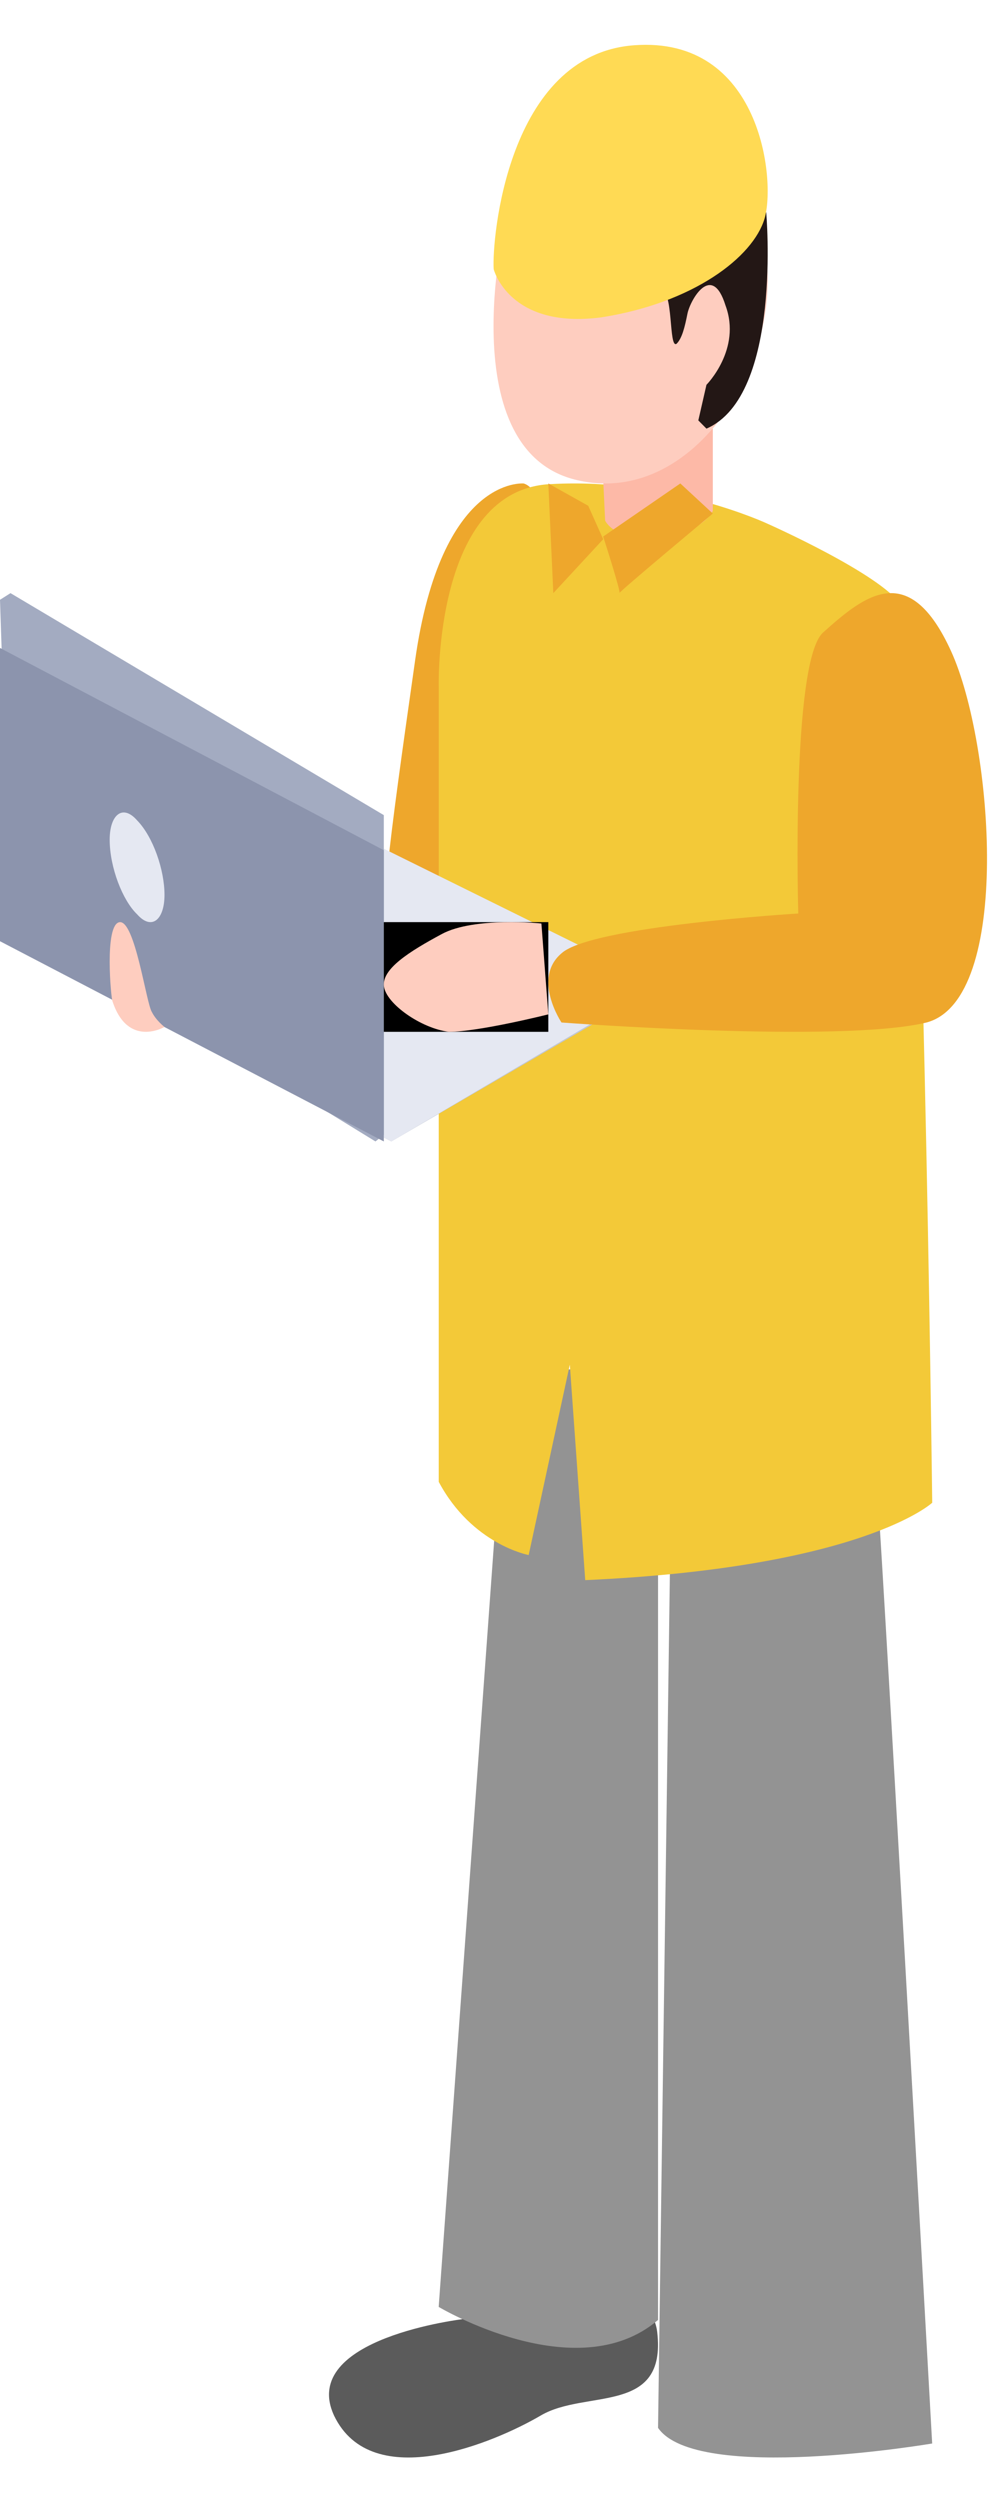
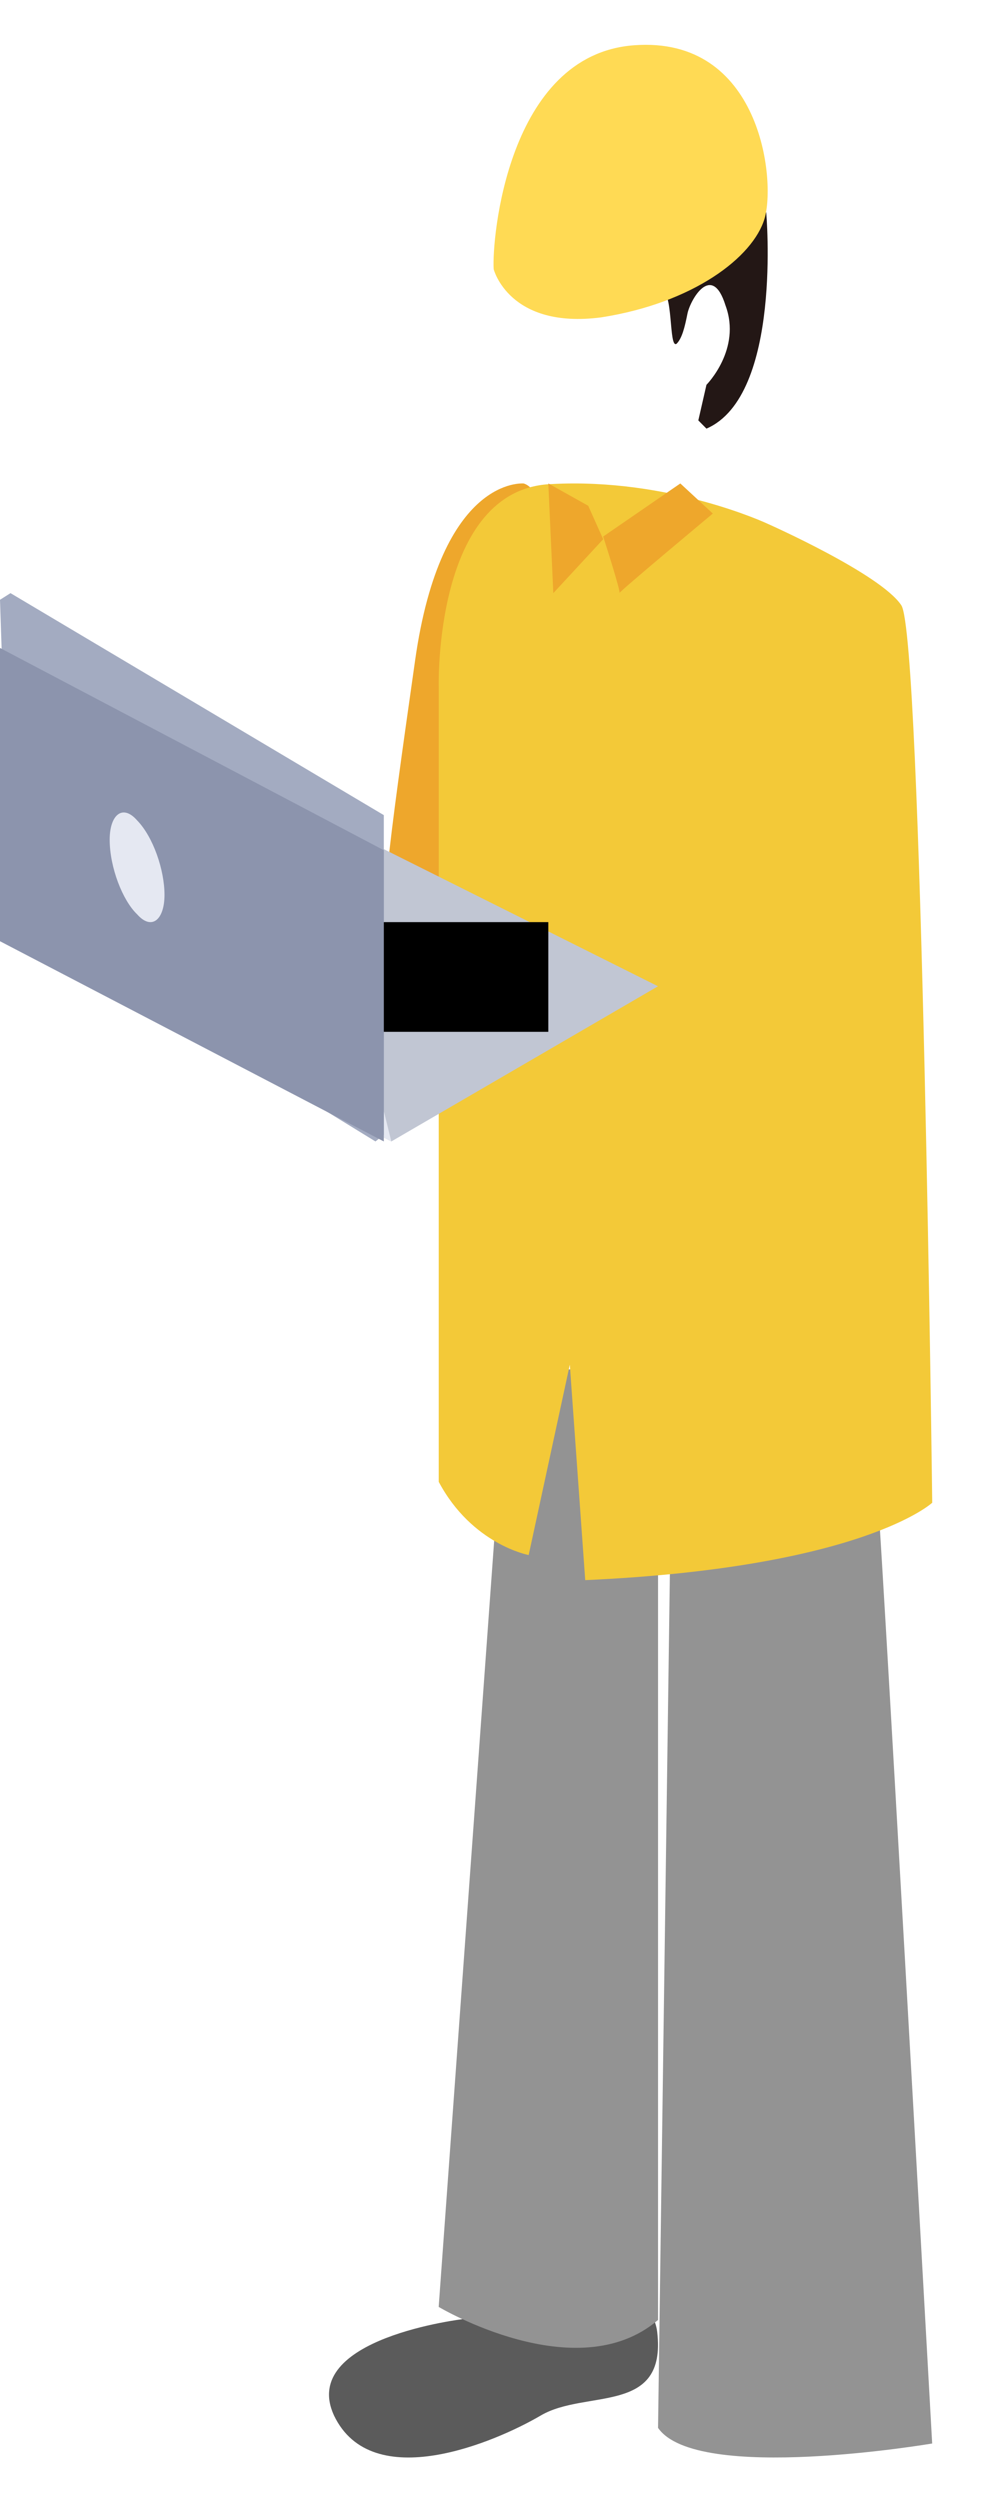
<svg xmlns="http://www.w3.org/2000/svg" width="22" height="55" viewBox="0 0 22 55" fill="none">
  <path d="M11.524 10.637C11.524 10.637 9.706 10.452 9.131 14.538C8.557 18.578 8.27 20.621 8.557 21.039C8.844 21.456 10.663 21.921 11.046 20.76C11.429 19.599 12.817 11.055 11.524 10.637Z" fill="#EEA72C" />
  <path d="M10.224 51.015C10.224 51.015 6.564 51.432 7.348 53.141C8.185 54.891 10.904 53.724 11.897 53.141C12.891 52.557 14.669 53.141 14.459 51.307C14.25 49.557 10.224 51.015 10.224 51.015Z" fill="#5B5B5B" />
  <path d="M19.268 32.35C19.325 32.498 20.508 53.757 20.508 53.757C20.508 53.757 15.322 54.641 14.477 53.413L14.758 33.136L19.268 32.35Z" fill="#939393" />
  <path d="M10.954 32.761L9.651 50.752C9.651 50.752 12.691 52.57 14.477 51.039V33.766L14.284 29.938L11.147 30.273L10.954 32.761Z" fill="#939393" />
  <path d="M16.89 11.524C16.89 11.524 19.378 12.628 19.83 13.318C20.282 14.009 20.509 33.06 20.509 33.06C20.509 33.06 18.982 34.487 12.875 34.763L12.536 30.023L11.631 34.211C11.631 34.211 10.387 33.981 9.652 32.6V15.113C9.652 15.113 9.539 10.741 12.14 10.649C14.741 10.511 16.89 11.524 16.89 11.524Z" fill="#F3C938" />
  <path d="M8.609 25.112L14.476 21.698L6.829 17.874L0 20.606L8.609 25.112Z" fill="#C1C6D3" />
-   <path d="M8.609 25.112L14.476 21.653L6.829 17.874L0 20.606L8.609 25.112Z" fill="#E5E8F2" />
+   <path d="M8.609 25.112L6.829 17.874L0 20.606L8.609 25.112Z" fill="#E5E8F2" />
  <path d="M0.231 20.18L0 13.195L0.231 13.049L8.444 17.933V24.966L8.26 25.112L0.231 20.18Z" fill="#A3ABC1" />
  <path d="M0 20.707V14.255L8.444 18.705V25.112L0 20.707Z" fill="#8C94AD" />
-   <path d="M13.27 10.549L13.313 11.454C13.313 11.454 13.533 11.934 14.498 11.827C15.463 11.721 15.682 11.241 15.682 11.241V9.43L13.27 10.549Z" fill="#FDB9A7" />
  <path d="M13.27 11.863L12.173 13.049L12.063 10.636L12.941 11.127L13.27 11.863Z" fill="#EEA72C" />
  <path d="M14.967 10.636L13.27 11.804C13.27 11.804 13.672 13.049 13.627 13.049C13.582 13.049 15.682 11.298 15.682 11.298L14.967 10.636Z" fill="#EEA72C" />
  <path d="M3.619 19.688C3.619 20.235 3.336 20.478 3.016 20.114C2.697 19.81 2.413 19.081 2.413 18.473C2.413 17.926 2.697 17.683 3.016 18.048C3.371 18.412 3.619 19.141 3.619 19.688Z" fill="#E5E8F2" />
-   <path d="M2.475 22.029C2.444 21.982 2.289 20.335 2.63 20.288C2.97 20.241 3.217 22.076 3.341 22.264C3.434 22.452 3.619 22.593 3.619 22.593C3.619 22.593 2.815 23.064 2.475 22.029Z" fill="#FECDBF" />
  <path d="M12.063 20.287H8.444V22.7H12.063V20.287Z" fill="black" />
-   <path d="M11.911 20.317C11.911 20.317 10.434 20.164 9.721 20.548C9.008 20.932 8.396 21.316 8.447 21.701C8.498 22.085 9.262 22.623 9.873 22.7C10.536 22.7 12.063 22.316 12.063 22.316L11.911 20.317Z" fill="#FECDBF" />
-   <path d="M18.105 13.918C19.028 13.088 20.005 12.304 20.927 14.333C21.849 16.362 22.284 21.988 20.384 22.495C18.485 22.956 12.353 22.495 12.353 22.495C12.353 22.495 11.702 21.526 12.353 20.973C13.004 20.374 17.562 20.097 17.562 20.097C17.562 20.097 17.4 14.563 18.105 13.918Z" fill="#EEA72C" />
-   <path d="M11.233 4.499C11.12 4.607 9.876 9.848 12.647 10.551C15.419 11.253 17.512 7.471 16.72 5.093C15.985 2.662 12.534 3.202 11.233 4.499Z" fill="#FECDBF" />
  <path d="M16.857 4.673C16.857 4.673 17.216 8.707 15.542 9.43L15.363 9.249L15.542 8.466C15.542 8.466 16.319 7.684 15.961 6.72C15.662 5.757 15.184 6.6 15.124 6.901C15.064 7.202 15.005 7.443 14.885 7.563C14.706 7.684 14.825 6.359 14.527 6.359C14.228 6.419 15.303 4.191 16.857 4.673Z" fill="#231715" />
  <path d="M10.861 5.923C10.861 5.923 11.199 7.247 13.228 6.982C15.256 6.664 16.567 5.658 16.82 4.81C17.074 3.962 16.736 0.784 13.946 0.996C11.156 1.207 10.818 5.287 10.861 5.923Z" fill="#FFDA54" />
</svg>